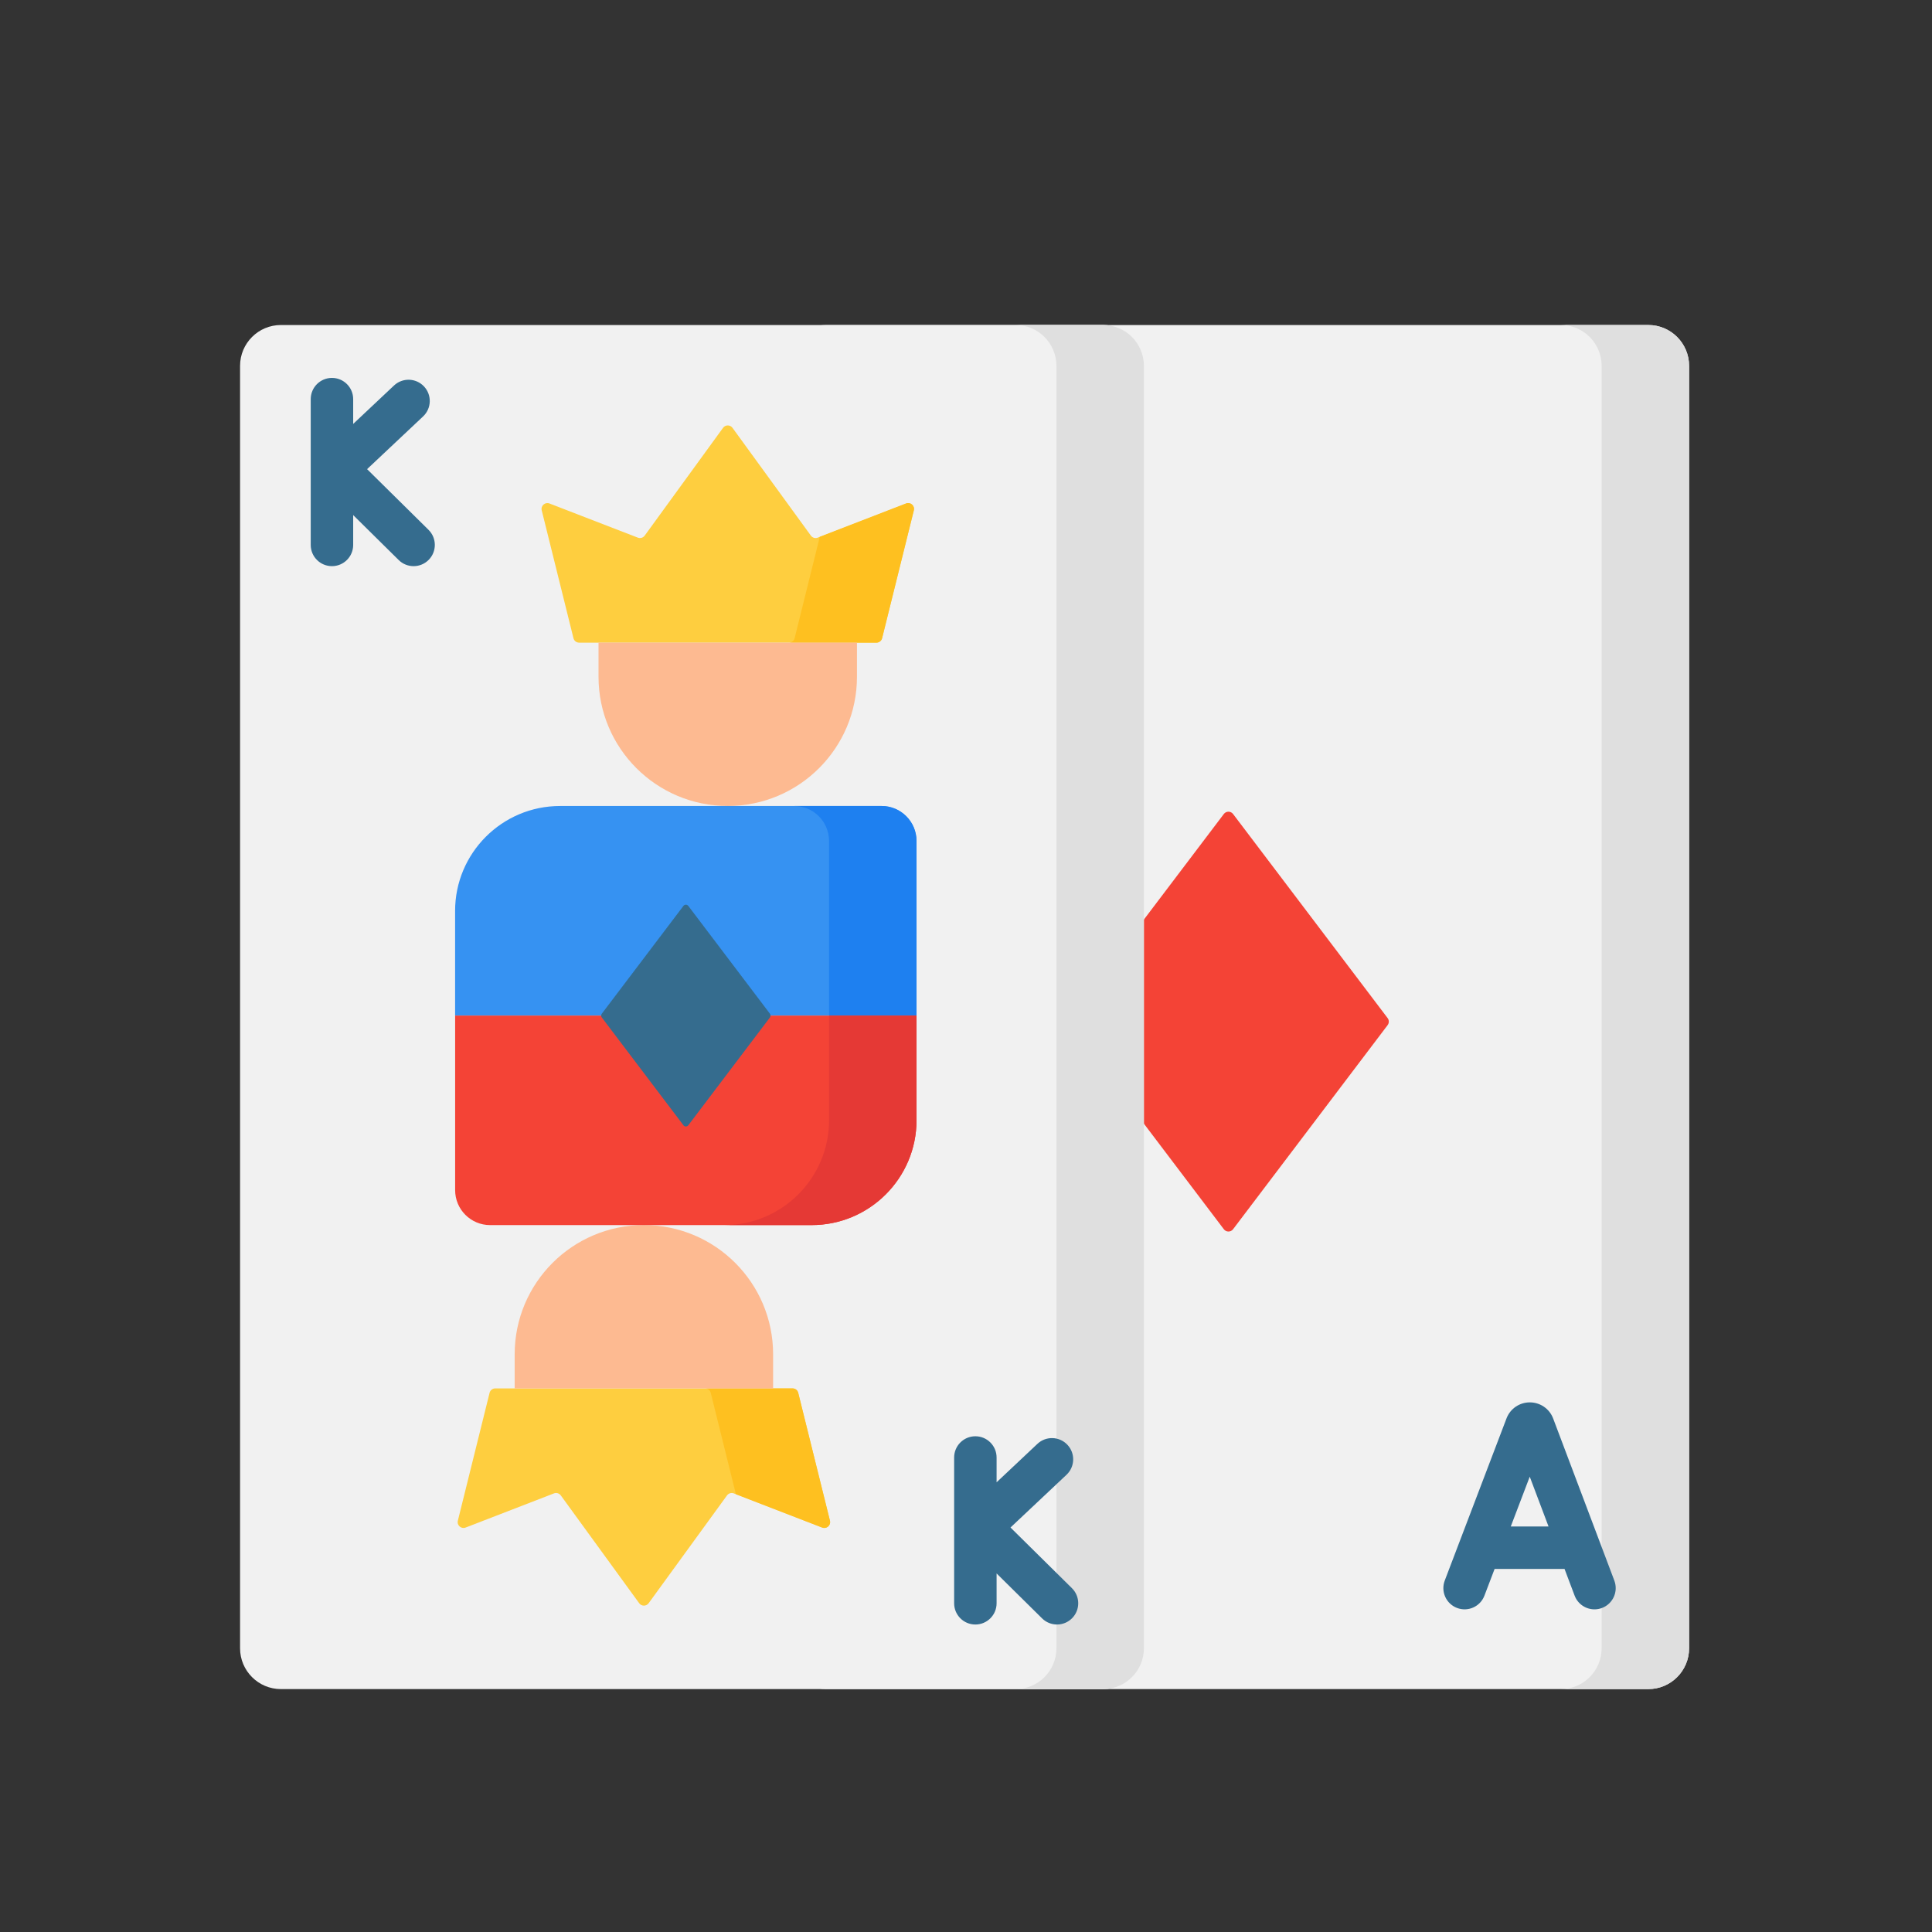
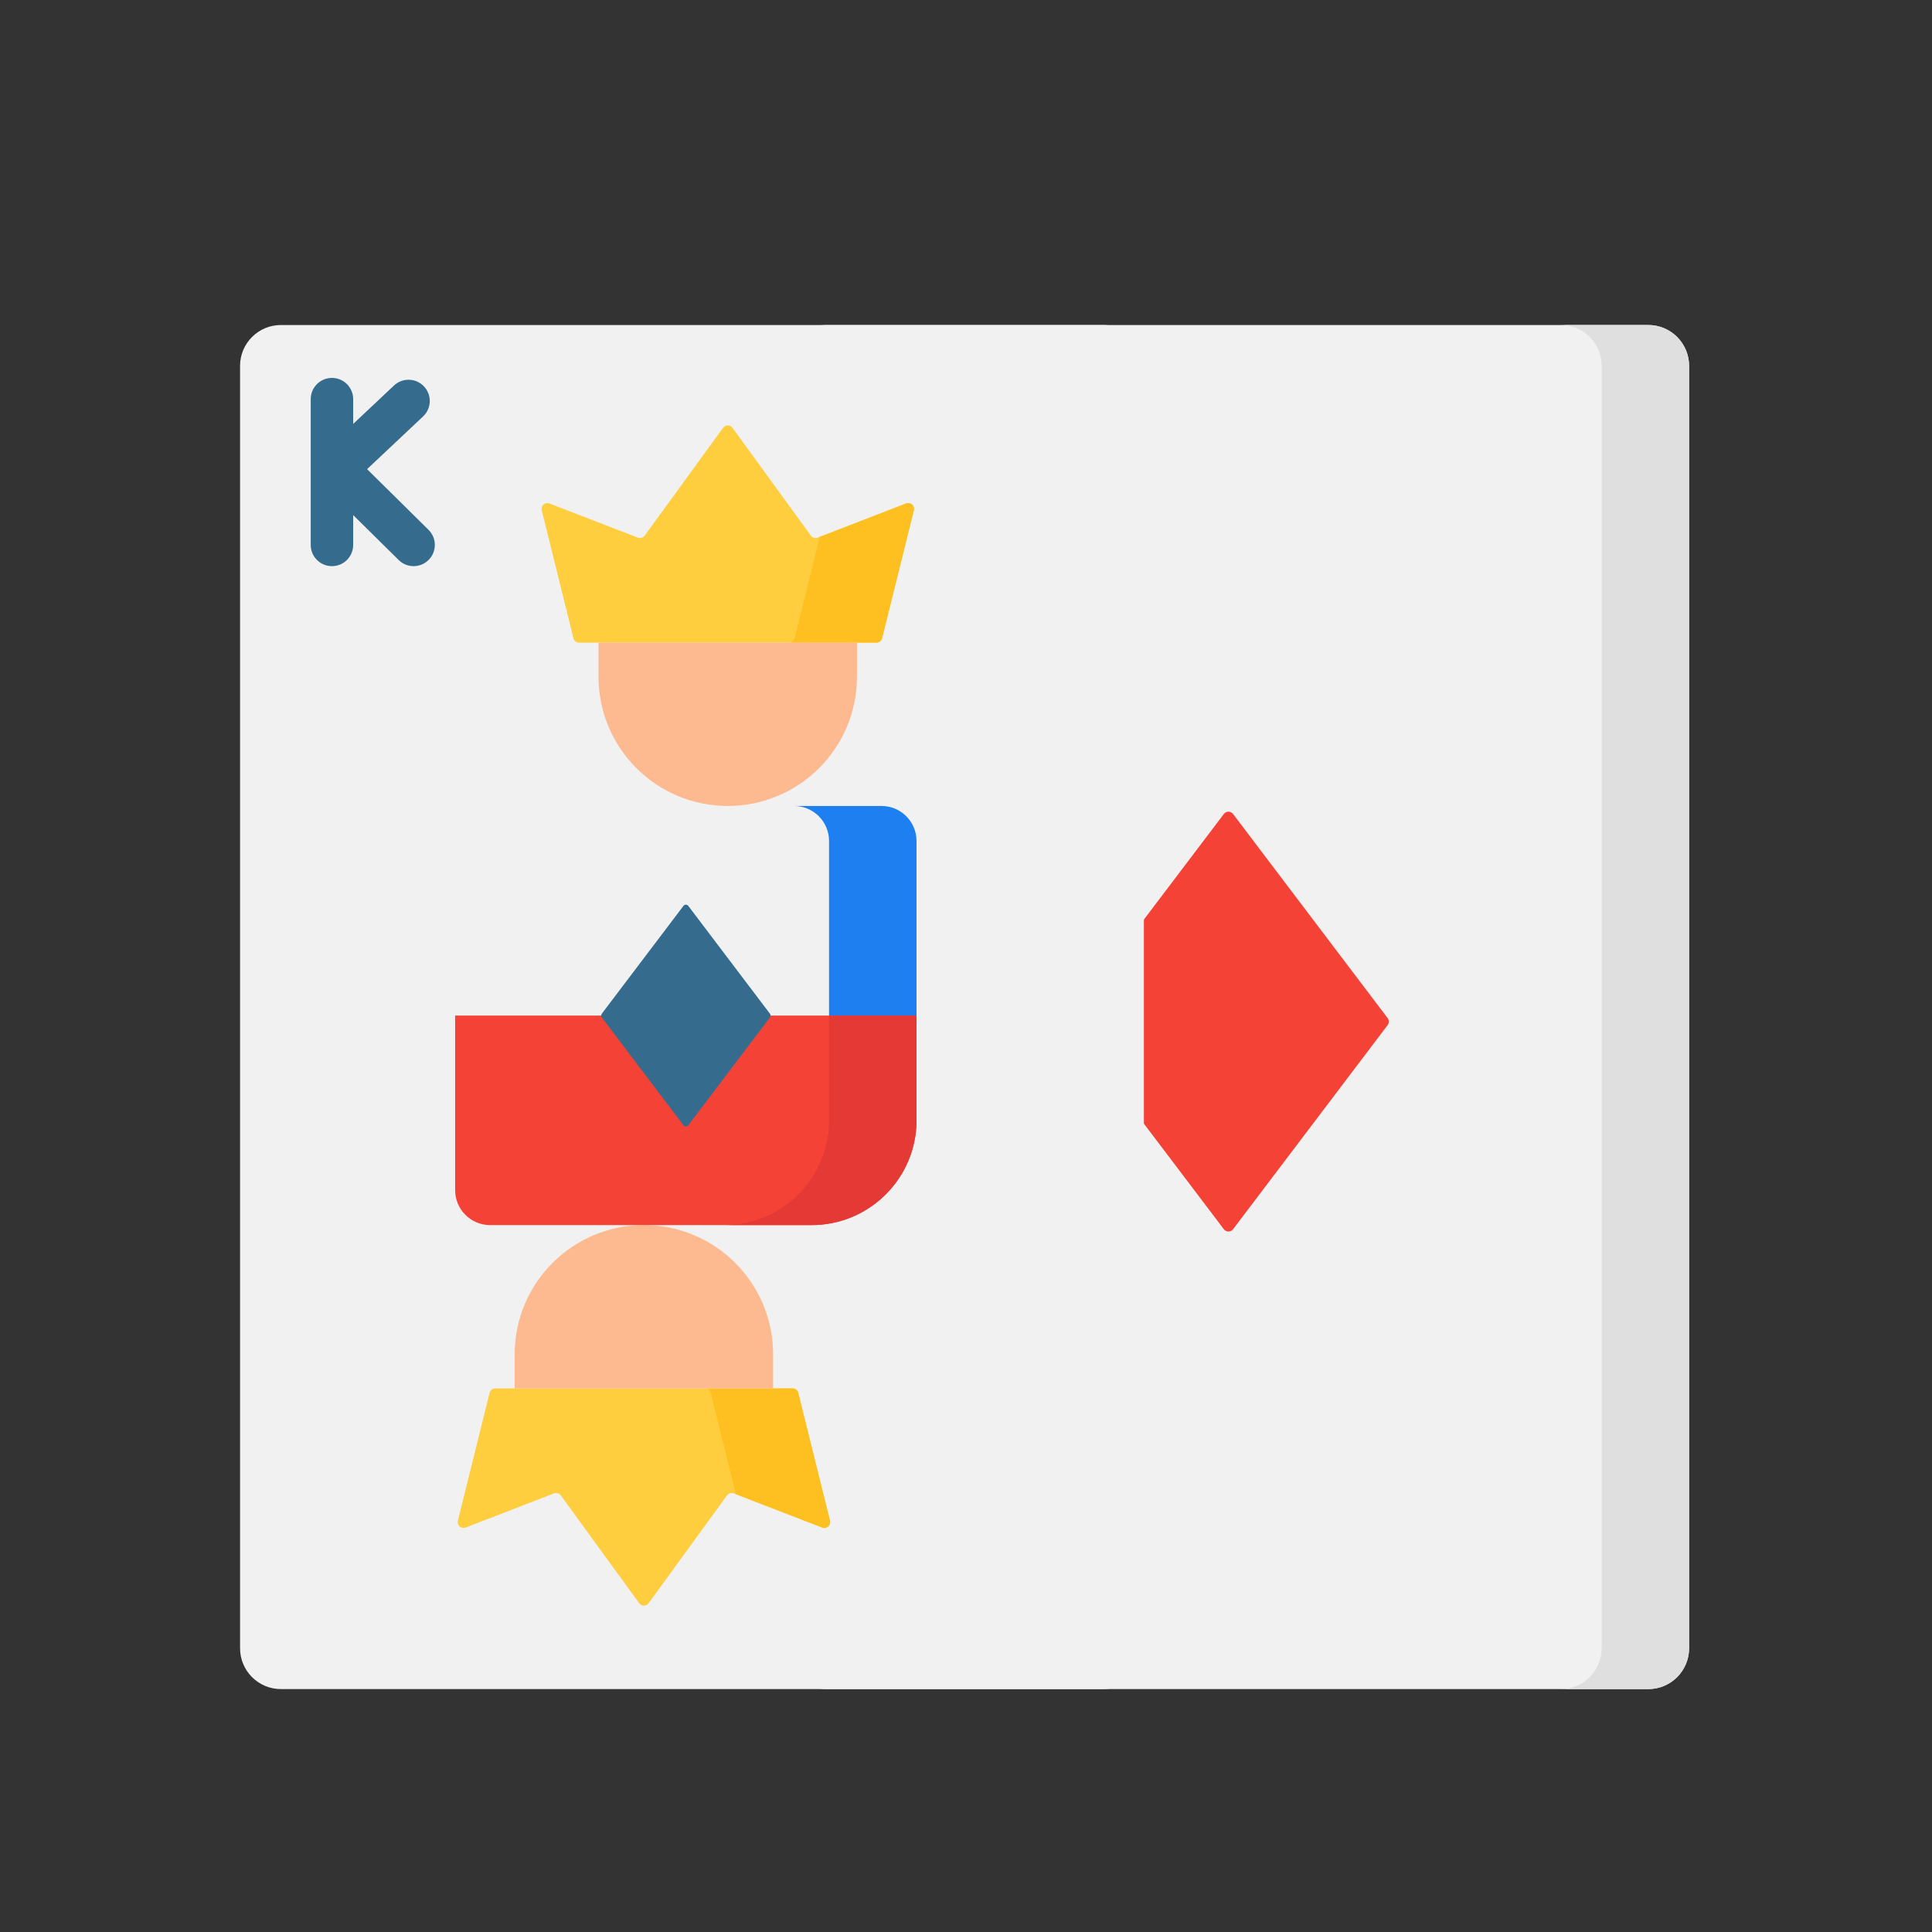
<svg xmlns="http://www.w3.org/2000/svg" xmlns:ns1="http://sodipodi.sourceforge.net/DTD/sodipodi-0.dtd" xmlns:ns2="http://www.inkscape.org/namespaces/inkscape" width="400" height="400" enable-background="new 0 0 512 512" version="1.1" viewBox="0 0 400 400" id="svg6251" ns1:docname="classic-blackjack-sevenjackpots.svg" ns2:version="1.0 (4035a4f, 2020-05-01)">
  <rect x="0" y="0" width="400" height="400" fill="#333333" stroke="none" />
  <defs id="defs6255" />
  <ns1:namedview ns2:document-rotation="0" pagecolor="#ffffff" bordercolor="#666666" borderopacity="1" objecttolerance="10" gridtolerance="10" guidetolerance="10" ns2:pageopacity="0" ns2:pageshadow="2" ns2:window-width="1600" ns2:window-height="942" id="namedview6253" showgrid="false" ns2:zoom="1.515625" ns2:cx="256" ns2:cy="256" ns2:window-x="80" ns2:window-y="25" ns2:window-maximized="0" ns2:current-layer="svg6251" />
  <g transform="translate(-36.289,-81.711)" stroke-width="0.586" id="g6237">
    <path d="M 377.54,431.42 H 207.33 c -4.672,0 -8.459,-3.787 -8.459,-8.459 v -265.5 c 0,-4.672 3.787,-8.459 8.459,-8.459 h 170.21 c 4.672,0 8.459,3.787 8.459,8.459 v 265.5 c 0,4.672 -3.787,8.459 -8.459,8.459 z" fill="#f1f1f1" id="path6203" />
    <path d="m 377.55,149 h -18.108 c 4.667,0 8.451,3.79 8.451,8.467 v 265.49 c 0,4.676 -3.783,8.467 -8.451,8.467 h 18.108 c 4.667,0 8.451,-3.79 8.451,-8.467 v -265.49 c 0,-4.676 -3.783,-8.467 -8.451,-8.467 z" fill="#dfdfdf" id="path6205" />
    <path d="m 289.67,250.24 -31.997,42.253 c -0.328,0.432 -0.328,1.031 0,1.463 l 31.997,42.253 c 0.481,0.635 1.432,0.635 1.913,0 l 31.997,-42.253 c 0.328,-0.432 0.328,-1.031 0,-1.463 l -31.997,-42.253 c -0.481,-0.635 -1.432,-0.635 -1.913,0 z" fill="#f44336" id="path6207" />
    <path d="m 236.79,169.43 c -0.015,-0.04 -0.032,-0.081 -0.048,-0.121 -0.8,-1.944 -2.675,-3.199 -4.778,-3.199 h -0.007 c -2.105,0.002 -3.98,1.263 -4.775,3.212 -0.013,0.033 -0.026,0.065 -0.039,0.098 l -12.79,33.581 c -0.864,2.268 0.274,4.807 2.542,5.671 2.268,0.864 4.807,-0.275 5.671,-2.542 l 2.107,-5.533 h 14.483 l 2.084,5.521 c 0.664,1.76 2.336,2.844 4.113,2.844 0.515,0 1.04,-0.091 1.55,-0.284 2.271,-0.857 3.417,-3.392 2.56,-5.663 z m -8.768,22.376 3.928,-10.312 3.891,10.312 z" fill="#356c8e" id="path6209" />
-     <path d="m 370.52,408.96 -12.673,-33.582 c -0.015,-0.04 -0.032,-0.081 -0.048,-0.121 -0.8,-1.944 -2.675,-3.199 -4.778,-3.199 h -0.006 c -2.105,0.002 -3.98,1.262 -4.776,3.21 -0.013,0.033 -0.027,0.066 -0.039,0.1 l -12.79,33.581 c -0.864,2.268 0.274,4.806 2.542,5.671 2.268,0.864 4.807,-0.274 5.671,-2.543 l 2.107,-5.532 h 14.483 l 2.084,5.521 c 0.664,1.76 2.336,2.844 4.113,2.844 0.515,0 1.04,-0.091 1.55,-0.284 2.272,-0.858 3.418,-3.394 2.561,-5.665 z m -21.442,-11.206 3.928,-10.312 3.891,10.312 z" fill="#356c8e" id="path6211" />
    <path d="M 264.66,431.42 H 94.45 c -4.672,0 -8.459,-3.787 -8.459,-8.459 v -265.5 c 0,-4.672 3.787,-8.459 8.459,-8.459 h 170.21 c 4.672,0 8.459,3.787 8.459,8.459 v 265.5 c 0,4.672 -3.787,8.459 -8.459,8.459 z" fill="#f1f1f1" id="path6213" />
-     <path d="m 264.67,149 h -18.108 c 4.667,0 8.451,3.79 8.451,8.467 v 265.49 c 0,4.676 -3.783,8.467 -8.451,8.467 h 18.108 c 4.667,0 8.451,-3.79 8.451,-8.467 v -265.49 C 273.12,152.79 269.337,149 264.67,149 Z" fill="#dfdfdf" id="path6215" />
    <path d="m 225.49,187.37 -6.571,26.479 c -0.134,0.538 -0.617,0.916 -1.172,0.916 h -61.556 c -0.555,0 -1.038,-0.378 -1.172,-0.916 l -6.571,-26.479 c -0.236,-0.949 0.696,-1.77 1.607,-1.417 l 18.295,7.073 c 0.51,0.197 1.09,0.026 1.412,-0.416 l 16.228,-22.322 c 0.482,-0.663 1.471,-0.663 1.953,0 l 16.233,22.323 c 0.322,0.442 0.901,0.613 1.411,0.416 l 18.295,-7.073 c 0.911,-0.353 1.842,0.468 1.607,1.416 z" fill="#fece3f" id="path6217" />
    <path d="m 223.88,185.95 -17.864,6.906 -5.208,20.989 c -0.134,0.538 -0.617,0.916 -1.172,0.916 h 18.108 c 0.555,0 1.038,-0.378 1.172,-0.916 l 6.571,-26.479 c 0.236,-0.949 -0.694,-1.77 -1.607,-1.417 z" fill="#fec020" id="path6219" />
    <path d="m 186.96,248.58 c -14.776,0 -26.754,-11.978 -26.754,-26.754 v -7.062 h 53.508 v 7.062 c 0,14.776 -11.978,26.754 -26.754,26.754 z" fill="#fdba91" id="path6221" />
-     <path d="m 226.04,291.97 h -95.529 v -21.654 c 0,-12.001 9.729,-21.731 21.731,-21.731 h 66.555 c 4,0 7.243,3.243 7.243,7.243 z" fill="#3692f2" id="path6223" />
    <path d="m 218.8,248.58 h -18.108 c 4,0 7.243,3.243 7.243,7.243 v 36.141 h 18.108 v -36.141 c 0,-4 -3.243,-7.243 -7.243,-7.243 z" fill="#1e80f0" id="path6225" />
    <path d="m 131.08,396.56 6.571,-26.479 c 0.134,-0.538 0.617,-0.916 1.172,-0.916 h 61.556 c 0.555,0 1.038,0.378 1.172,0.916 l 6.571,26.479 c 0.236,0.949 -0.696,1.77 -1.607,1.417 l -18.295,-7.073 c -0.51,-0.197 -1.09,-0.026 -1.412,0.416 l -16.228,22.322 c -0.482,0.663 -1.471,0.663 -1.953,0 l -16.233,-22.323 c -0.322,-0.442 -0.901,-0.613 -1.411,-0.416 l -18.295,7.073 c -0.911,0.353 -1.842,-0.468 -1.607,-1.416 z" fill="#fece3f" id="path6227" />
    <path d="m 208.12,396.56 -6.571,-26.479 c -0.134,-0.538 -0.617,-0.916 -1.172,-0.916 h -18.108 c 0.555,0 1.038,0.378 1.172,0.916 l 5.208,20.989 17.864,6.906 c 0.911,0.352 1.842,-0.468 1.607,-1.417 z" fill="#fec020" id="path6229" />
    <path d="m 169.6,335.35 c 14.776,0 26.754,11.978 26.754,26.754 v 7.062 h -53.508 v -7.062 c 0,-14.776 11.978,-26.754 26.754,-26.754 z" fill="#fdba91" id="path6231" />
    <path d="m 130.52,291.97 h 95.529 v 21.654 c 0,12.001 -9.729,21.731 -21.731,21.731 h -66.555 c -4,0 -7.243,-3.243 -7.243,-7.243 z" fill="#f44336" id="path6233" />
    <path d="m 207.94,291.97 v 21.654 c 0,12.001 -9.729,21.731 -21.731,21.731 h 18.108 c 12.001,0 21.731,-9.729 21.731,-21.731 V 291.97 Z" fill="#e53935" id="path6235" />
  </g>
  <g transform="matrix(0.586,0,0,0.586,49.711,58.499)" fill="#356c8e" id="g6245">
    <path d="M 66.567,87.363 44.865,65.925 64.65,47.302 C 67.667,44.463 67.81,39.717 64.971,36.7 62.132,33.684 57.384,33.54 54.369,36.38 L 39.951,49.951 V 41.19 c 0,-4.143 -3.358,-7.5 -7.5,-7.5 -4.142,0 -7.5,3.357 -7.5,7.5 v 51.509 c 0,4.143 3.358,7.5 7.5,7.5 4.142,0 7.5,-3.357 7.5,-7.5 V 82.156 l 16.074,15.879 c 2.939,2.901 7.687,2.891 10.606,-0.065 2.911,-2.947 2.883,-7.696 -0.064,-10.607 z" id="path6239" />
-     <path d="m 293.89,461.29 -21.702,-21.438 19.786,-18.622 c 3.017,-2.84 3.16,-7.586 0.321,-10.603 -2.84,-3.016 -7.586,-3.159 -10.602,-0.321 l -14.419,13.572 v -8.76 c 0,-4.143 -3.358,-7.5 -7.5,-7.5 -4.142,0 -7.5,3.357 -7.5,7.5 v 51.509 c 0,4.143 3.358,7.5 7.5,7.5 4.142,0 7.5,-3.357 7.5,-7.5 v -10.544 l 16.074,15.879 c 2.939,2.901 7.687,2.891 10.606,-0.065 2.911,-2.947 2.882,-7.696 -0.064,-10.607 z" id="path6241" />
    <path d="m 156.63,220.24 -28.845,38.09 c -0.295,0.39 -0.295,0.929 0,1.319 l 28.845,38.09 c 0.434,0.573 1.291,0.573 1.725,0 l 28.845,-38.09 c 0.295,-0.39 0.295,-0.929 0,-1.319 l -28.845,-38.09 c -0.434,-0.573 -1.292,-0.573 -1.725,0 z" id="path6243" />
  </g>
</svg>